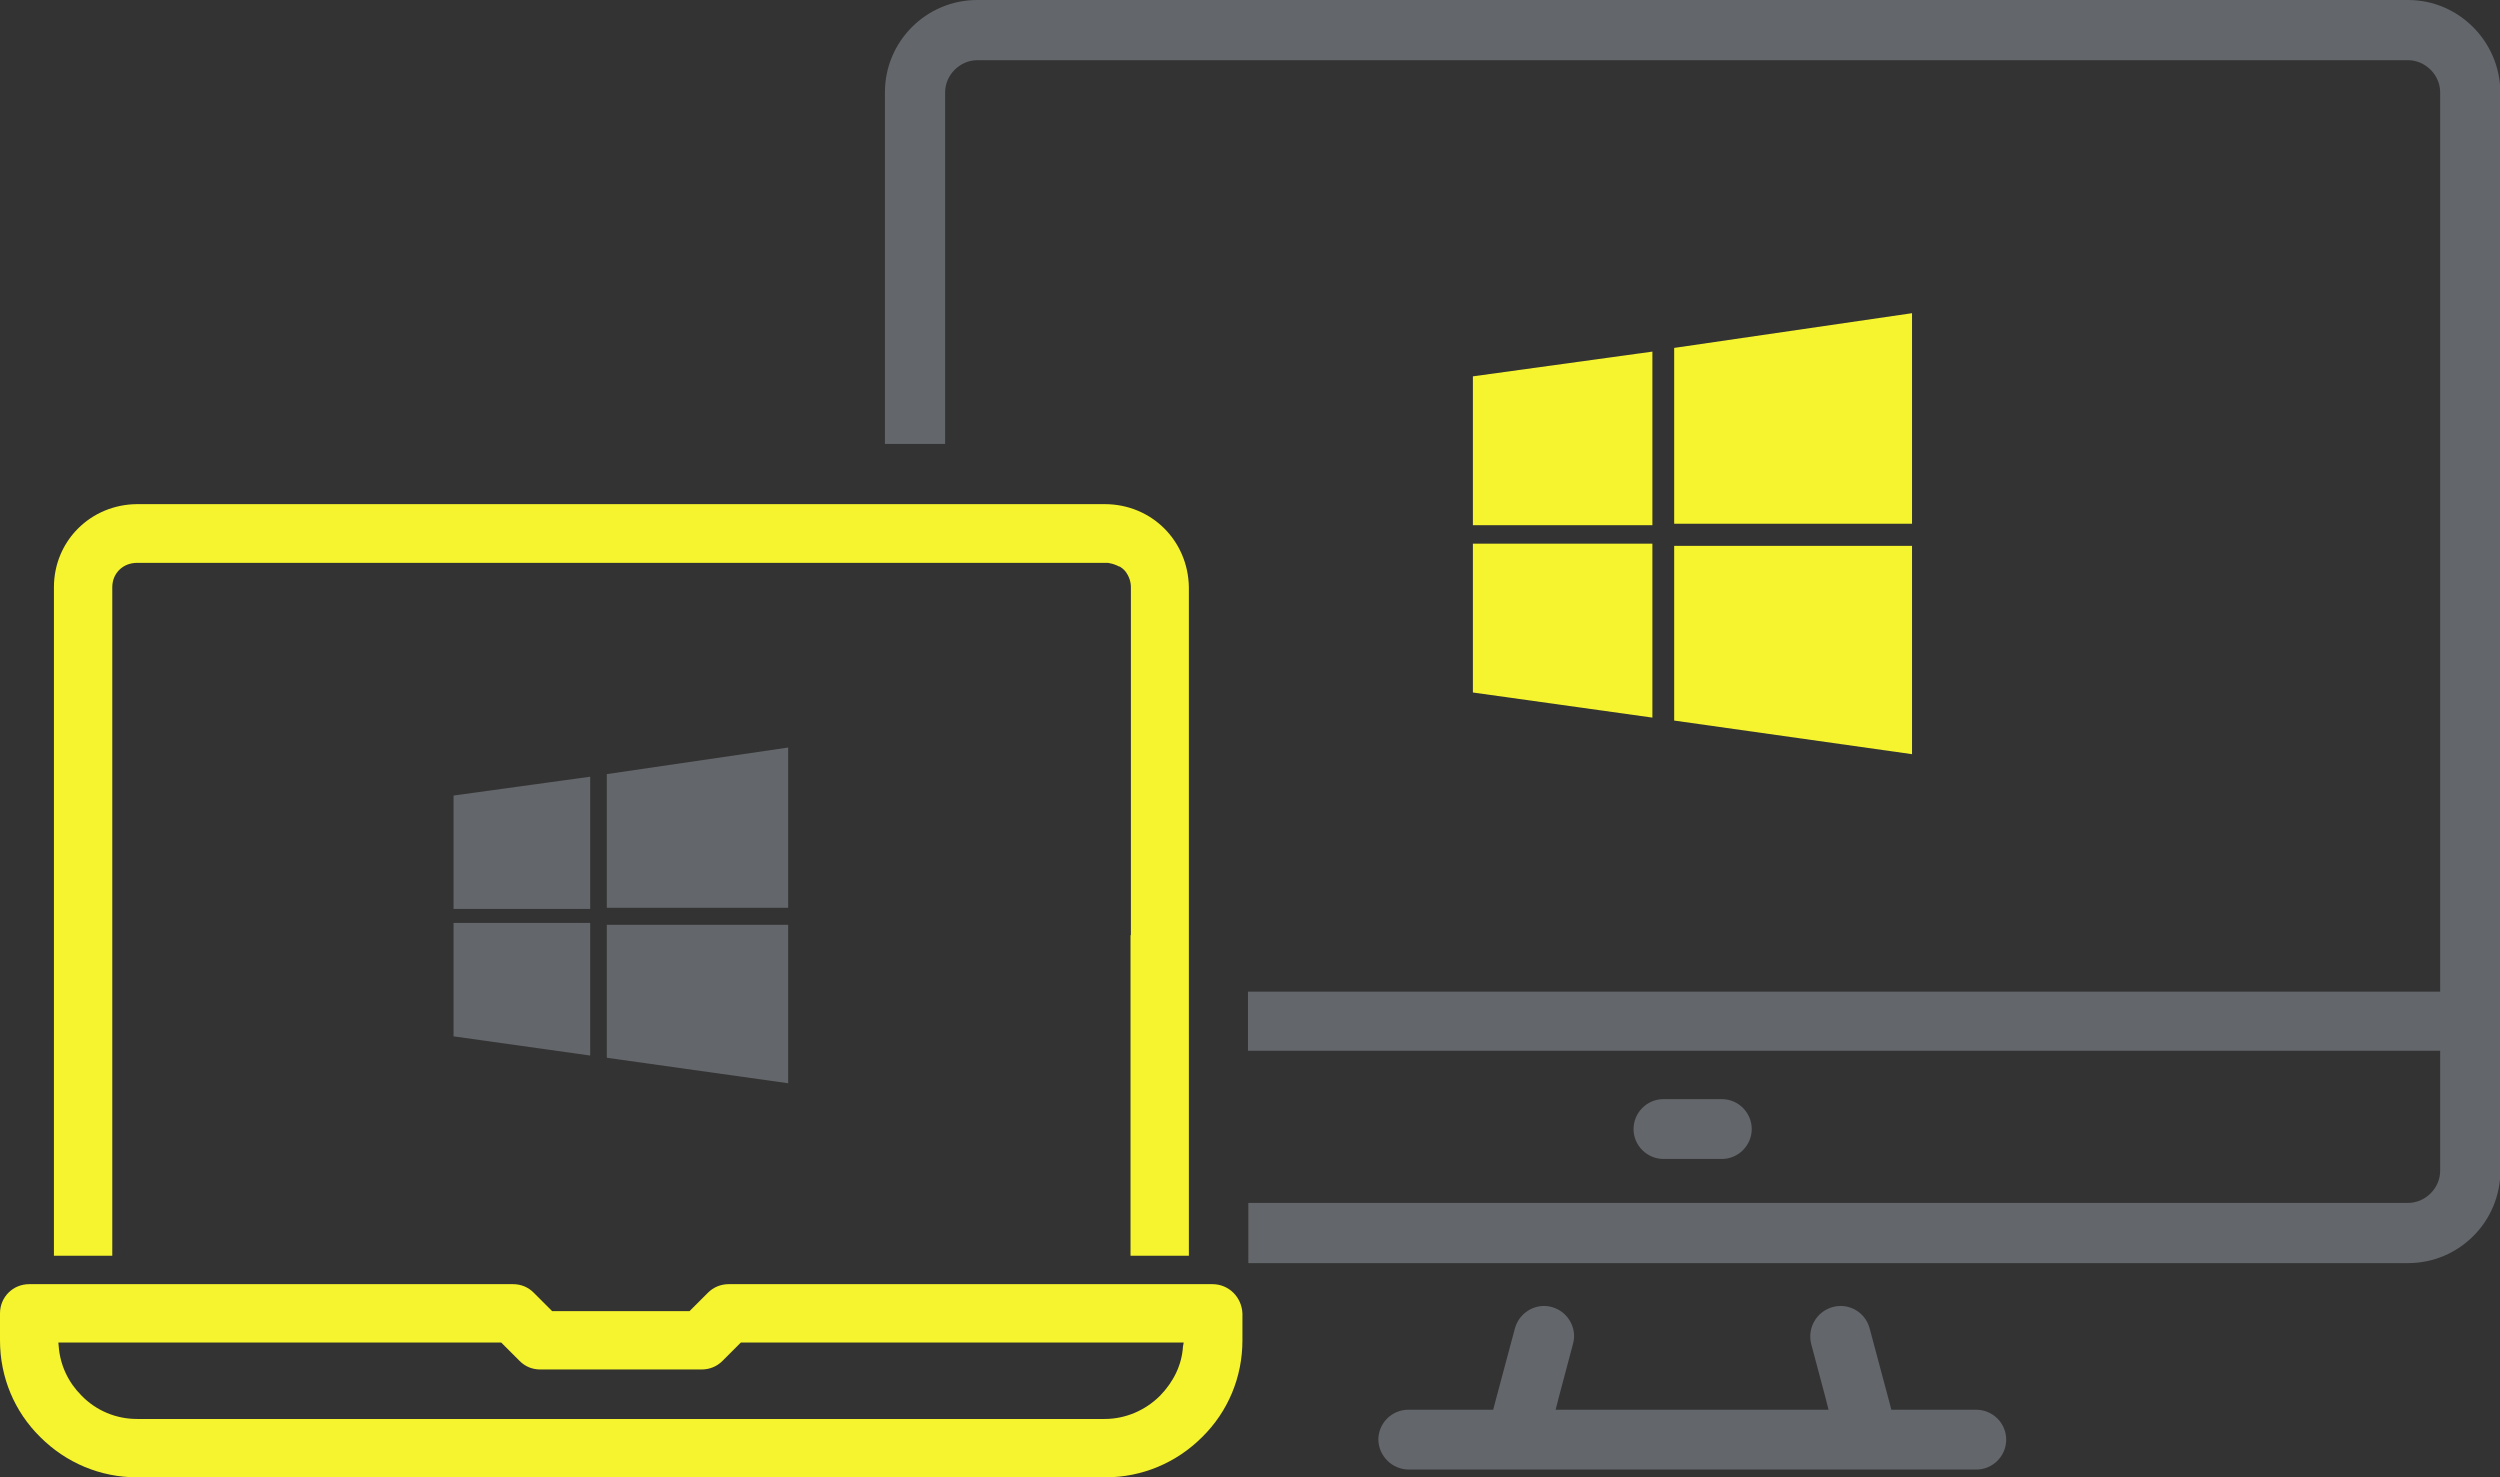
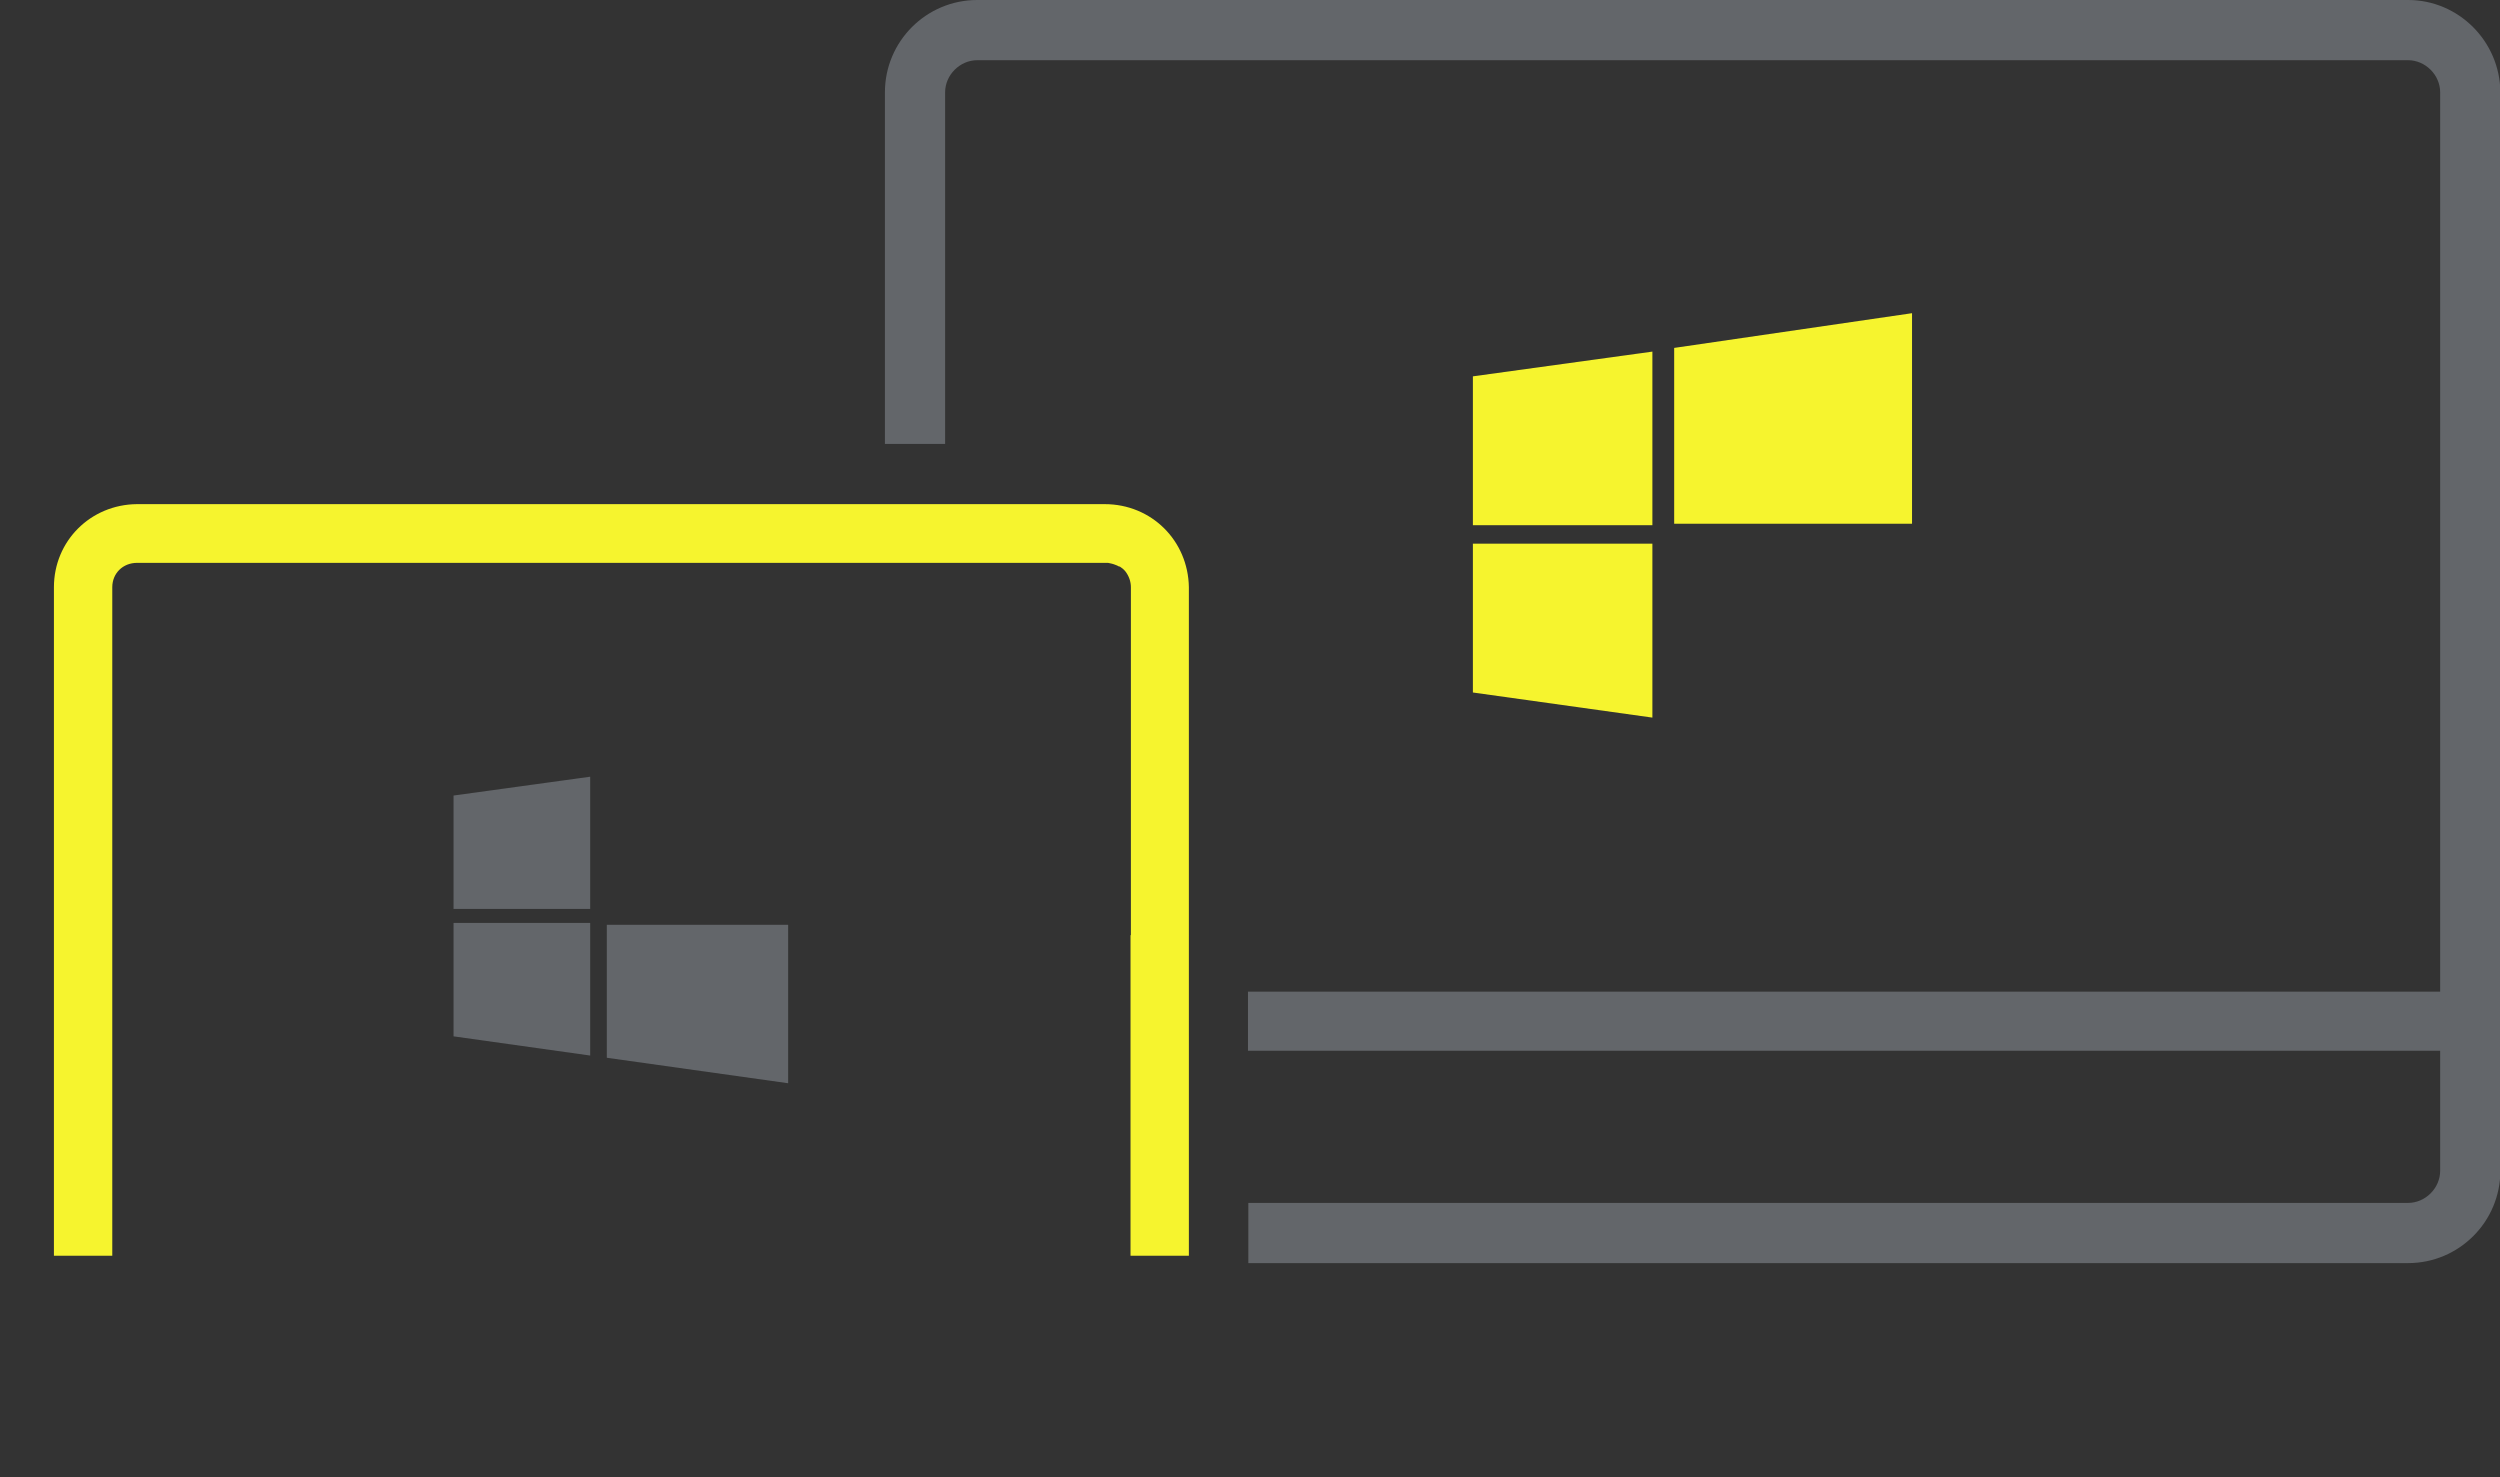
<svg xmlns="http://www.w3.org/2000/svg" version="1.1" id="Layer_1" x="0px" y="0px" viewBox="0 0 676.9 400" style="enable-background:new 0 0 676.9 400;" xml:space="preserve">
  <rect x="0" y="0" width="676.9" height="400" fill="#333333" stroke="none" />
  <style type="text/css">
	.st0{fill:#63666A;}
	.st1{fill:#F6F42E;}
	.st2{fill:none;stroke:#63666A;stroke-width:16;stroke-miterlimit:10;}
</style>
  <g>
-     <path class="st0" d="M466.2,297.6h-15.8c-4.5,0-8.1,3.7-8.1,8.1c0,4.5,3.7,8.1,8.1,8.1h15.8c4.5,0,8.1-3.7,8.1-8.1   C474.3,301.3,470.7,297.6,466.2,297.6z" />
-     <path class="st0" d="M381.5,397.9h153.6c4.5,0,8.1-3.7,8.1-8.1c0-4.5-3.7-8.1-8.1-8.1h-20.6h-2.4l-0.6-2.3l-5.3-19.8   c-1-3.6-4.2-6-7.9-6c-0.7,0-1.4,0.1-2.1,0.3c-4.3,1.2-6.9,5.6-5.8,10l3.7,13.9l1,3.9h-4h-65.9h-4l1-3.9l3.7-13.9   c0.6-2.1,0.3-4.3-0.8-6.2c-1.1-1.9-2.8-3.2-4.9-3.8c-0.7-0.2-1.4-0.3-2.1-0.3c-3.7,0-6.9,2.5-7.9,6l-5.3,19.8l-0.6,2.3h-2.4h-20.6   c-4.5,0-8.1,3.7-8.1,8.1C373.3,394.3,377,397.9,381.5,397.9z" />
-     <path class="st1" d="M328.3,347.7h-131c-2.1,0-4.1,0.8-5.6,2.3l-4.7,4.7l-0.3,0.3h-0.4h-14.6h-7.2h-14.6h-0.4l-0.3-0.3l-4.7-4.7   c-1.5-1.5-3.4-2.3-5.6-2.3H7.9c-4.4,0-7.9,3.5-7.9,7.9v7.3c0,10,3.9,19.3,10.9,26.2c7,7,16.3,10.9,26.2,10.9h117.8h144.4   c9.9,0,19.2-3.9,26.2-10.9c7-6.9,10.9-16.2,10.9-26.2v-7.3C336.2,351.2,332.7,347.7,328.3,347.7z M320.3,364.6   c-0.3,4.9-2.5,9.5-6.2,13.3c-4,4-9.4,6.3-15,6.3H181.4H37.1c-5.6,0-11-2.2-15-6.3c-3.6-3.6-5.8-8.2-6.2-13.3l-0.1-1.1h1.1h118.4   h0.4l0.3,0.3l4.7,4.7c1.5,1.5,3.4,2.3,5.6,2.3h18.3h7.2H190c2.1,0,4.1-0.8,5.6-2.3l4.7-4.7l0.3-0.3h0.4h118.4h1.1L320.3,364.6z" />
    <line class="st2" x1="666.1" y1="276.5" x2="337.9" y2="276.5" />
    <g>
      <path class="st0" d="M652,0H264.6c-13.8,0-25,11.2-25,25v95.2h16.3V25c0-4.7,4-8.7,8.7-8.7H652c4.7,0,8.7,4,8.7,8.7v292    c0,4.7-4,8.7-8.7,8.7h-314v16.3h314c13.8,0,25-11.2,25-25V25C676.9,11.2,665.7,0,652,0z" />
    </g>
    <g>
      <polyline class="st1" points="398.8,101.9 447.4,95.2 447.4,142.2 398.8,142.2   " />
      <polyline class="st1" points="453.3,94.2 517.7,84.8 517.7,141.8 453.3,141.8   " />
      <polyline class="st1" points="398.8,147.2 447.4,147.2 447.4,194.3 398.8,187.5   " />
-       <polyline class="st1" points="453.3,147.8 517.7,147.8 517.7,204.2 453.3,195.1   " />
    </g>
    <g>
      <polyline class="st0" points="122.8,215.4 159.8,210.3 159.8,246.1 122.8,246.1   " />
-       <polyline class="st0" points="164.3,209.6 213.4,202.4 213.4,245.8 164.3,245.8   " />
      <polyline class="st0" points="122.8,249.9 159.8,249.9 159.8,285.8 122.8,280.6   " />
      <polyline class="st0" points="164.3,250.4 213.4,250.4 213.4,293.3 164.3,286.4   " />
    </g>
    <path class="st1" d="M299.1,136.5H37.1c-12.6,0.1-22.5,10-22.5,22.5v121.8V340h15.8v-59.2v-27.5v-57.2v-1v-15.8v-1V159   c0-3.8,2.9-6.6,6.7-6.6h262.2h0.5h0.1l0.1,0c0.4,0.1,1.2,0.2,1.9,0.5c0.4,0.1,0.7,0.3,1.1,0.5l0.1,0l0.1,0c0.5,0.3,1.1,0.8,1.5,1.3   c1,1.3,1.5,2.8,1.5,4.3v19.2v1v74h-0.1v27.5V340h15.8v-59.2V159C321.7,146.4,311.8,136.5,299.1,136.5z" />
  </g>
</svg>